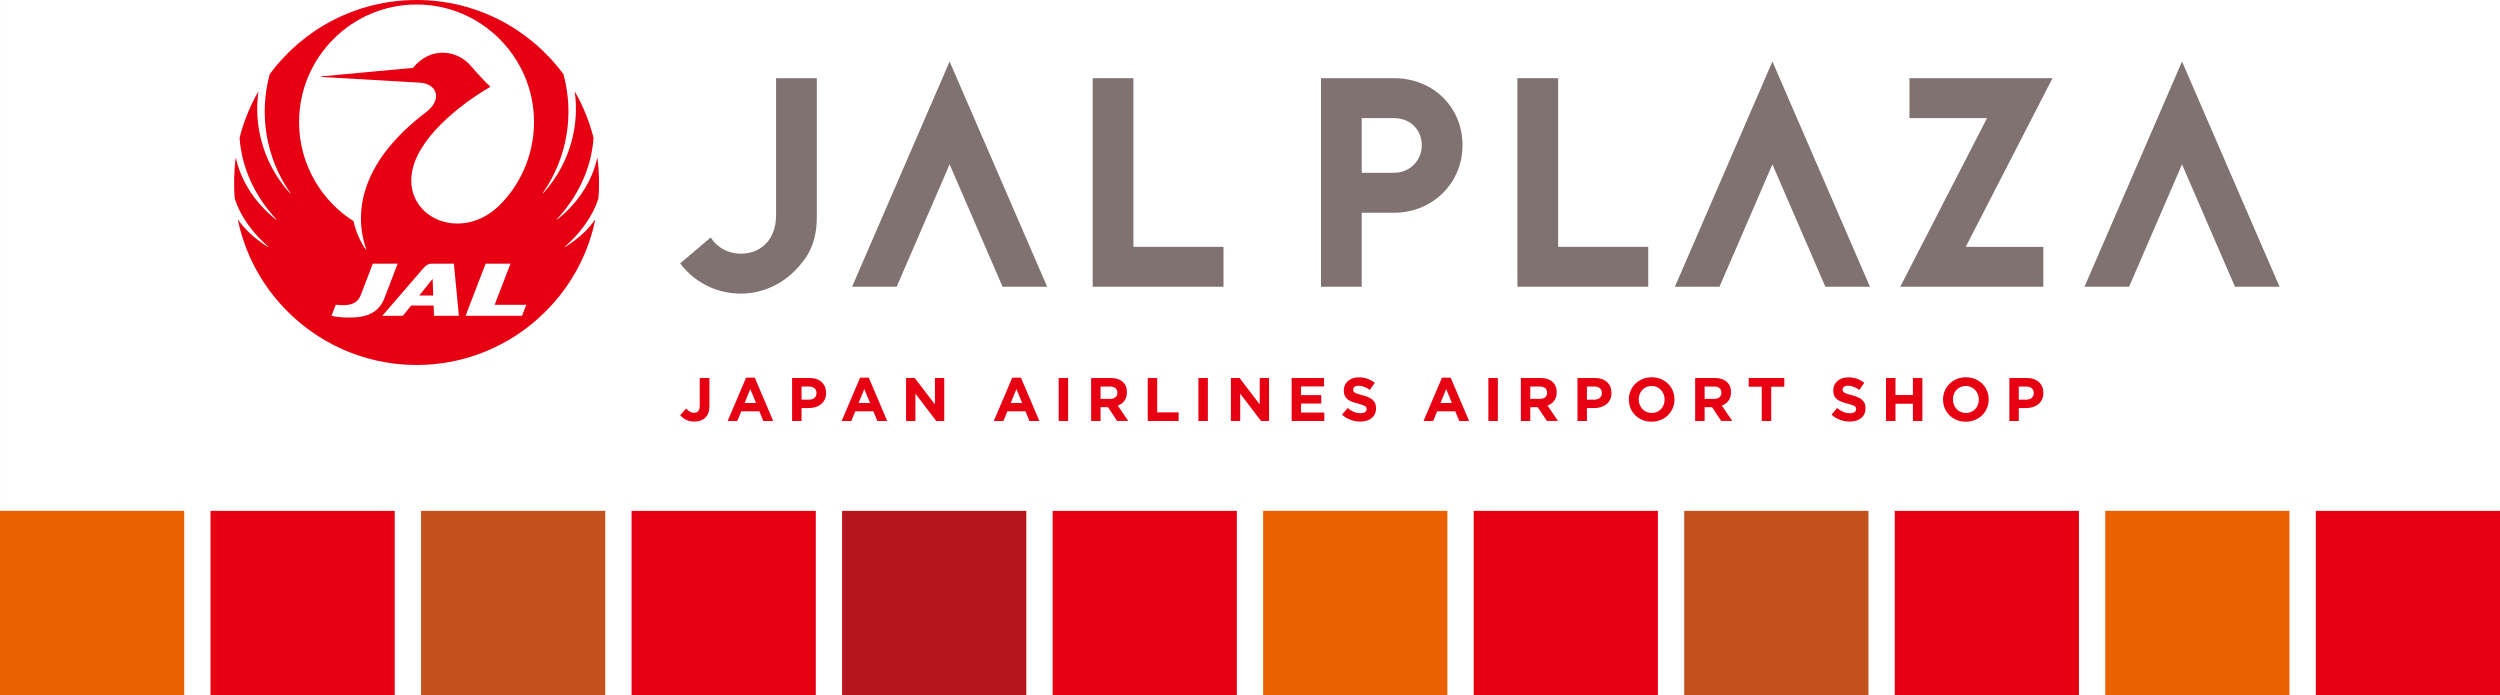
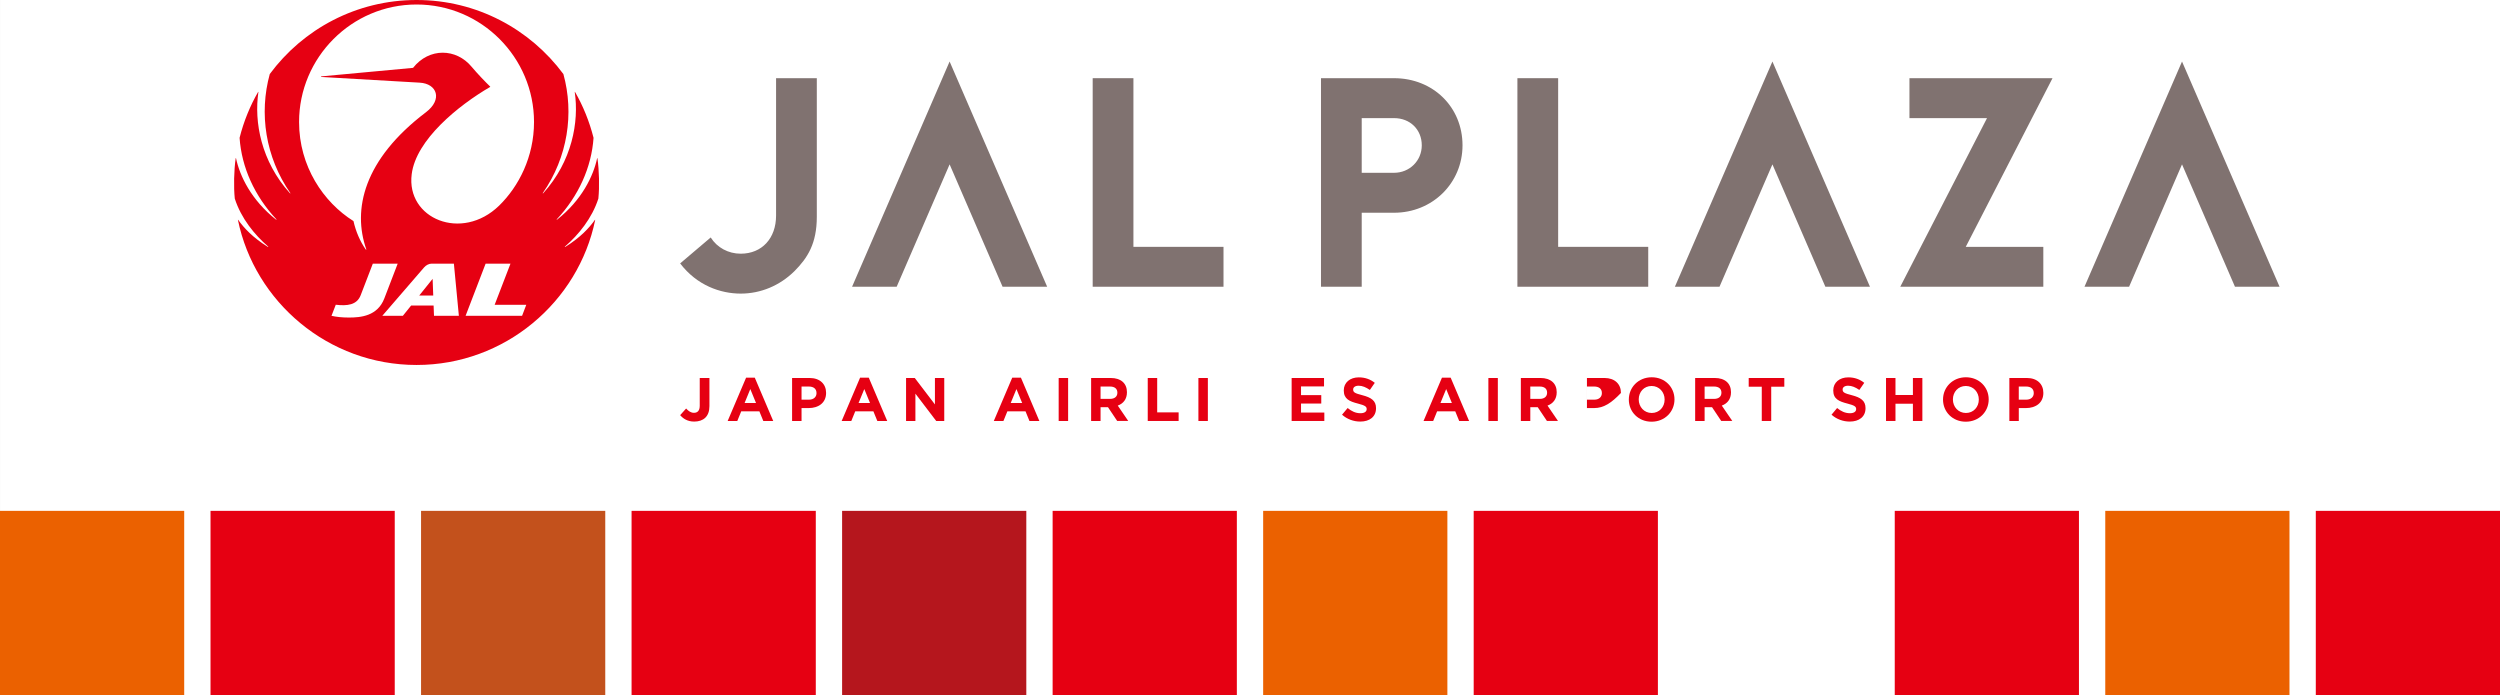
<svg xmlns="http://www.w3.org/2000/svg" version="1.1" id="レイヤー_1" x="0px" y="0px" width="153.894px" height="42.785px" viewBox="0 0 153.894 42.785" enable-background="new 0 0 153.894 42.785" xml:space="preserve">
  <rect x="0" y="0" width="153.894" height="42.785" fill="#333333" stroke="none" />
  <rect x="0.001" fill="#FFFFFF" width="153.893" height="42.785" />
  <rect y="31.447" fill="#EB6100" width="11.339" height="11.338" />
  <rect x="12.959" y="31.447" fill="#E60012" width="11.34" height="11.338" />
  <rect x="77.757" y="31.447" fill="#EB6100" width="11.34" height="11.338" />
  <rect x="90.717" y="31.447" fill="#E60012" width="11.339" height="11.338" />
  <rect x="25.919" y="31.447" fill="#C3511C" width="11.339" height="11.338" />
  <rect x="38.878" y="31.447" fill="#E60012" width="11.34" height="11.338" />
  <rect x="51.838" y="31.447" fill="#B5161D" width="11.339" height="11.338" />
  <rect x="64.797" y="31.447" fill="#E60012" width="11.34" height="11.338" />
-   <rect x="103.676" y="31.447" fill="#C3511C" width="11.34" height="11.338" />
  <rect x="116.636" y="31.447" fill="#E60012" width="11.339" height="11.338" />
  <rect x="129.595" y="31.447" fill="#EB6100" width="11.34" height="11.338" />
  <rect x="142.555" y="31.447" fill="#E60012" width="11.339" height="11.338" />
  <path fill="#E60012" d="M26.631,17.165l0.038,1.027h-0.862L26.631,17.165 M34.776,15.179c-0.016,0.013-0.002,0.032,0.016,0.023  c0.942-0.588,1.471-1.162,1.829-1.667c0.009-0.013,0.02-0.007,0.017,0.005c-1.035,5.044-5.559,8.927-10.995,8.927  c-5.439,0-9.96-3.883-10.997-8.927c-0.002-0.012,0.009-0.018,0.017-0.005c0.358,0.505,0.888,1.079,1.83,1.667  c0.016,0.009,0.03-0.011,0.016-0.023c-0.845-0.73-1.67-1.746-2.057-2.956c-0.072-0.712-0.053-1.73,0.057-2.484  c0-0.016,0.016-0.016,0.019,0c0.231,1.095,0.939,2.575,2.469,3.784c0.014,0.013,0.029-0.007,0.019-0.02  c-1.343-1.433-2.144-3.2-2.268-5.019c0.252-1.002,0.646-1.971,1.141-2.825c0.006-0.011,0.019-0.008,0.017,0.007  c-0.271,1.838,0.163,4.266,1.945,6.234c0.013,0.014,0.031-0.003,0.02-0.018c-1.534-2.209-1.933-4.903-1.265-7.324  C18.65,1.795,21.937,0,25.643,0c3.704,0,6.99,1.795,9.038,4.559c0.669,2.421,0.269,5.115-1.268,7.324  c-0.011,0.015,0.01,0.031,0.021,0.018c1.782-1.969,2.217-4.396,1.946-6.234c-0.003-0.015,0.009-0.018,0.017-0.007  c0.494,0.854,0.887,1.823,1.14,2.825c-0.125,1.818-0.925,3.586-2.266,5.019c-0.013,0.013,0.003,0.032,0.017,0.02  c1.53-1.209,2.238-2.689,2.47-3.784c0.002-0.016,0.018-0.016,0.018,0c0.11,0.754,0.13,1.772,0.058,2.484  C36.445,13.433,35.62,14.448,34.776,15.179z M23.66,18.366l0.821-2.137H22.95l-0.745,1.938c-0.233,0.614-0.836,0.674-1.536,0.592  l-0.263,0.682c0.295,0.066,0.653,0.106,1.065,0.106C22.208,19.548,23.242,19.459,23.66,18.366z M28.247,19.441l-0.307-3.212h-1.37  c-0.167,0-0.349,0.097-0.47,0.239l-2.567,2.973h1.266l0.509-0.633h1.383l0.025,0.633H28.247z M32.397,18.761H30.45l0.974-2.531  h-1.531l-1.233,3.212h3.477L32.397,18.761z M32.873,7.509c0-3.967-3.232-7.232-7.23-7.232c-4,0-7.233,3.266-7.233,7.232  c0,2.73,1.5,4.941,3.349,6.1c0.145,0.644,0.408,1.257,0.762,1.757c0.01,0.014,0.034,0.003,0.029-0.014  c-0.861-2.445-0.176-5.529,3.672-8.444c1.036-0.785,0.686-1.76-0.388-1.82l-6.057-0.351c-0.022-0.002-0.021-0.033,0-0.035  l5.649-0.525c0.993-1.257,2.66-1.21,3.609-0.063c0.346,0.414,0.881,0.97,1.137,1.214c0.008,0.007,0.008,0.019-0.001,0.024  c-1.965,1.144-4.561,3.252-4.828,5.369c-0.351,2.745,3.083,4.173,5.381,1.938C31.933,11.479,32.873,9.656,32.873,7.509z" />
  <polyline fill="#807270" points="109.106,3.787 103.103,17.651 105.848,17.651 109.106,10.118 112.365,17.651 115.11,17.651   109.106,3.787 " />
  <polyline fill="#807270" points="134.32,3.787 128.316,17.651 131.062,17.651 134.32,10.118 137.579,17.651 140.324,17.651   134.32,3.787 " />
  <path fill="#807270" d="M85.813,4.813h-4.496v12.838h2.507v-4.555h1.989c2.365,0,4.216-1.823,4.216-4.149  C90.029,6.591,88.218,4.813,85.813,4.813 M87.521,8.947c0,0.947-0.75,1.69-1.708,1.69h-1.989V7.271h1.989  C86.804,7.271,87.521,7.976,87.521,8.947z" />
  <polyline fill="#807270" points="95.916,15.195 95.916,4.813 93.408,4.813 93.408,17.651 101.461,17.651 101.461,15.195   95.916,15.195 " />
  <polyline fill="#807270" points="126.348,4.813 117.541,4.813 117.541,7.271 122.316,7.271 116.976,17.651 125.782,17.651   125.782,15.195 121.007,15.195 126.348,4.813 " />
  <polyline fill="#807270" points="69.771,15.195 69.771,4.813 67.263,4.813 67.263,17.651 75.316,17.651 75.316,15.195   69.771,15.195 " />
  <polyline fill="#807270" points="58.456,3.787 52.452,17.651 55.197,17.651 58.456,10.118 61.716,17.651 64.461,17.651   58.456,3.787 " />
  <path fill="#807270" d="M47.773,4.813v8.459c0,1.402-0.875,2.345-2.176,2.345c-0.763,0-1.454-0.373-1.848-0.999l-1.881,1.597  c1.035,1.358,2.486,1.859,3.729,1.859c1.223,0,2.392-0.485,3.296-1.371c0.833-0.833,1.388-1.725,1.388-3.362V4.813H47.773" />
  <path fill="#FFFFFF" d="M42.734,25.951c-0.411,0-0.683-0.182-0.865-0.396l0.367-0.408c0.151,0.166,0.298,0.265,0.483,0.265  c0.22,0,0.355-0.132,0.355-0.438v-1.704h0.597V25C43.672,25.642,43.295,25.951,42.734,25.951" />
  <path fill="#FFFFFF" d="M46.987,25.914l-0.242-0.593h-1.117l-0.242,0.593h-0.593l1.134-2.664h0.536l1.134,2.664H46.987   M46.187,23.949l-0.351,0.857h0.702L46.187,23.949z" />
  <path fill="#FFFFFF" d="M49.782,25.12h-0.441v0.794h-0.582v-2.646h1.08c0.631,0,1.013,0.374,1.013,0.914v0.008  C50.852,24.803,50.376,25.12,49.782,25.12 M50.262,24.195c0-0.262-0.182-0.401-0.473-0.401h-0.448v0.809h0.46  c0.291,0,0.461-0.174,0.461-0.4V24.195z" />
  <path fill="#FFFFFF" d="M54.006,25.914l-0.242-0.593h-1.118l-0.242,0.593h-0.593l1.133-2.664h0.536l1.134,2.664H54.006   M53.204,23.949l-0.352,0.857h0.703L53.204,23.949z" />
  <polyline fill="#FFFFFF" points="57.631,25.914 56.35,24.232 56.35,25.914 55.775,25.914 55.775,23.269 56.312,23.269   57.552,24.896 57.552,23.269 58.126,23.269 58.126,25.914 57.631,25.914 " />
  <path fill="#FFFFFF" d="M63.37,25.914l-0.241-0.593h-1.118l-0.242,0.593h-0.593l1.134-2.664h0.536l1.134,2.664H63.37 M62.569,23.949  l-0.351,0.857h0.703L62.569,23.949z" />
  <rect x="65.169" y="23.269" fill="#FFFFFF" width="0.582" height="2.646" />
  <path fill="#FFFFFF" d="M68.772,25.914l-0.567-0.848h-0.457v0.848h-0.581v-2.646h1.209c0.622,0,0.996,0.329,0.996,0.873v0.007  c0,0.428-0.229,0.696-0.565,0.82l0.645,0.945H68.772 M68.783,24.172c0-0.25-0.174-0.378-0.457-0.378h-0.578v0.76h0.59  c0.283,0,0.445-0.152,0.445-0.374V24.172z" />
  <polyline fill="#FFFFFF" points="70.652,25.914 70.652,23.269 71.234,23.269 71.234,25.385 72.553,25.385 72.553,25.914   70.652,25.914 " />
  <rect x="73.771" y="23.269" fill="#FFFFFF" width="0.582" height="2.646" />
  <polyline fill="#FFFFFF" points="77.626,25.914 76.345,24.232 76.345,25.914 75.771,25.914 75.771,23.269 76.307,23.269   77.546,24.896 77.546,23.269 78.12,23.269 78.12,25.914 77.626,25.914 " />
  <polyline fill="#FFFFFF" points="79.51,25.914 79.51,23.269 81.504,23.269 81.504,23.787 80.088,23.787 80.088,24.323   81.334,24.323 81.334,24.841 80.088,24.841 80.088,25.396 81.523,25.396 81.523,25.914 79.51,25.914 " />
  <path fill="#FFFFFF" d="M83.735,25.951c-0.399,0-0.805-0.14-1.122-0.423l0.344-0.411c0.238,0.195,0.487,0.32,0.789,0.32  c0.238,0,0.383-0.095,0.383-0.25v-0.007c0-0.147-0.092-0.223-0.533-0.336c-0.533-0.136-0.876-0.284-0.876-0.809v-0.008  c0-0.479,0.385-0.798,0.925-0.798c0.385,0,0.715,0.121,0.983,0.337l-0.303,0.438c-0.234-0.163-0.465-0.261-0.688-0.261  c-0.224,0-0.34,0.102-0.34,0.229v0.008c0,0.175,0.112,0.231,0.569,0.349c0.537,0.14,0.839,0.332,0.839,0.793v0.007  C84.706,25.657,84.306,25.951,83.735,25.951" />
  <path fill="#FFFFFF" d="M89.824,25.914l-0.242-0.593h-1.117l-0.242,0.593H87.63l1.133-2.664H89.3l1.133,2.664H89.824 M89.023,23.949  l-0.351,0.857h0.702L89.023,23.949z" />
  <rect x="91.621" y="23.269" fill="#FFFFFF" width="0.582" height="2.646" />
  <path fill="#FFFFFF" d="M95.226,25.914l-0.567-0.848h-0.457v0.848h-0.582v-2.646h1.209c0.623,0,0.998,0.329,0.998,0.873v0.007  c0,0.428-0.23,0.696-0.566,0.82l0.645,0.945H95.226 M95.236,24.172c0-0.25-0.174-0.378-0.457-0.378h-0.578v0.76h0.589  c0.284,0,0.446-0.152,0.446-0.374V24.172z" />
  <path fill="#FFFFFF" d="M98.13,25.12h-0.442v0.794h-0.582v-2.646h1.081c0.63,0,1.012,0.374,1.012,0.914v0.008  C99.198,24.803,98.723,25.12,98.13,25.12 M98.608,24.195c0-0.262-0.181-0.401-0.472-0.401h-0.449v0.809h0.46  c0.291,0,0.461-0.174,0.461-0.4V24.195z" />
  <path fill="#FFFFFF" d="M101.669,25.959c-0.816,0-1.402-0.608-1.402-1.36v-0.008c0-0.752,0.593-1.367,1.409-1.367  s1.401,0.608,1.401,1.36v0.007C103.077,25.343,102.484,25.959,101.669,25.959 M102.47,24.591c0-0.453-0.333-0.831-0.801-0.831  c-0.47,0-0.793,0.37-0.793,0.824v0.007c0,0.454,0.331,0.831,0.8,0.831s0.794-0.37,0.794-0.823V24.591z" />
  <path fill="#FFFFFF" d="M105.955,25.914l-0.566-0.848h-0.457v0.848h-0.582v-2.646h1.209c0.623,0,0.997,0.329,0.997,0.873v0.007  c0,0.428-0.23,0.696-0.566,0.82l0.646,0.945H105.955 M105.967,24.172c0-0.25-0.174-0.378-0.457-0.378h-0.578v0.76h0.589  c0.284,0,0.446-0.152,0.446-0.374V24.172z" />
  <polyline fill="#FFFFFF" points="109.032,23.805 109.032,25.914 108.45,25.914 108.45,23.805 107.646,23.805 107.646,23.269   109.838,23.269 109.838,23.805 109.032,23.805 " />
  <path fill="#FFFFFF" d="M113.867,25.951c-0.4,0-0.805-0.14-1.123-0.423l0.345-0.411c0.237,0.195,0.487,0.32,0.79,0.32  c0.237,0,0.381-0.095,0.381-0.25v-0.007c0-0.147-0.09-0.223-0.532-0.336c-0.533-0.136-0.877-0.284-0.877-0.809v-0.008  c0-0.479,0.385-0.798,0.926-0.798c0.385,0,0.714,0.121,0.982,0.337l-0.303,0.438c-0.234-0.163-0.465-0.261-0.688-0.261  s-0.34,0.102-0.34,0.229v0.008c0,0.175,0.114,0.231,0.571,0.349c0.535,0.14,0.838,0.332,0.838,0.793v0.007  C114.838,25.657,114.438,25.951,113.867,25.951" />
  <polyline fill="#FFFFFF" points="117.754,25.914 117.754,24.852 116.681,24.852 116.681,25.914 116.099,25.914 116.099,23.269   116.681,23.269 116.681,24.315 117.754,24.315 117.754,23.269 118.336,23.269 118.336,25.914 117.754,25.914 " />
  <path fill="#FFFFFF" d="M121.01,25.959c-0.816,0-1.402-0.608-1.402-1.36v-0.008c0-0.752,0.593-1.367,1.409-1.367  c0.815,0,1.402,0.608,1.402,1.36v0.007C122.419,25.343,121.825,25.959,121.01,25.959 M121.811,24.591  c0-0.453-0.333-0.831-0.801-0.831c-0.469,0-0.794,0.37-0.794,0.824v0.007c0,0.454,0.333,0.831,0.801,0.831  c0.469,0,0.794-0.37,0.794-0.823V24.591z" />
  <path fill="#FFFFFF" d="M124.714,25.12h-0.442v0.794h-0.581v-2.646h1.08c0.631,0,1.013,0.374,1.013,0.914v0.008  C125.783,24.803,125.308,25.12,124.714,25.12 M125.193,24.195c0-0.262-0.181-0.401-0.472-0.401h-0.45v0.809h0.461  c0.291,0,0.461-0.174,0.461-0.4V24.195z" />
  <path fill="#E60012" d="M42.734,25.951c-0.411,0-0.683-0.182-0.865-0.396l0.367-0.408c0.151,0.166,0.298,0.265,0.483,0.265  c0.22,0,0.355-0.132,0.355-0.438v-1.704h0.597V25C43.672,25.642,43.295,25.951,42.734,25.951" />
  <path fill="#E60012" d="M46.987,25.914l-0.242-0.593h-1.117l-0.242,0.593h-0.593l1.134-2.664h0.536l1.134,2.664H46.987   M46.187,23.949l-0.351,0.857h0.702L46.187,23.949z" />
  <path fill="#E60012" d="M49.782,25.12h-0.441v0.794h-0.582v-2.646h1.08c0.631,0,1.013,0.374,1.013,0.914v0.008  C50.852,24.803,50.376,25.12,49.782,25.12 M50.262,24.195c0-0.262-0.182-0.401-0.473-0.401h-0.448v0.809h0.46  c0.291,0,0.461-0.174,0.461-0.4V24.195z" />
  <path fill="#E60012" d="M54.006,25.914l-0.242-0.593h-1.118l-0.242,0.593h-0.593l1.133-2.664h0.536l1.134,2.664H54.006   M53.204,23.949l-0.352,0.857h0.703L53.204,23.949z" />
  <polyline fill="#E60012" points="57.631,25.914 56.35,24.232 56.35,25.914 55.775,25.914 55.775,23.269 56.312,23.269   57.552,24.896 57.552,23.269 58.126,23.269 58.126,25.914 57.631,25.914 " />
  <path fill="#E60012" d="M63.37,25.914l-0.241-0.593h-1.118l-0.242,0.593h-0.593l1.134-2.664h0.536l1.134,2.664H63.37 M62.569,23.949  l-0.351,0.857h0.703L62.569,23.949z" />
  <rect x="65.169" y="23.269" fill="#E60012" width="0.582" height="2.646" />
  <path fill="#E60012" d="M68.772,25.914l-0.567-0.848h-0.457v0.848h-0.581v-2.646h1.209c0.622,0,0.996,0.329,0.996,0.873v0.007  c0,0.428-0.229,0.696-0.565,0.82l0.645,0.945H68.772 M68.783,24.172c0-0.25-0.174-0.378-0.457-0.378h-0.578v0.76h0.59  c0.283,0,0.445-0.152,0.445-0.374V24.172z" />
  <polyline fill="#E60012" points="70.652,25.914 70.652,23.269 71.234,23.269 71.234,25.385 72.553,25.385 72.553,25.914   70.652,25.914 " />
  <rect x="73.771" y="23.269" fill="#E60012" width="0.582" height="2.646" />
-   <polyline fill="#E60012" points="77.626,25.914 76.345,24.232 76.345,25.914 75.771,25.914 75.771,23.269 76.307,23.269   77.546,24.896 77.546,23.269 78.12,23.269 78.12,25.914 77.626,25.914 " />
  <polyline fill="#E60012" points="79.51,25.914 79.51,23.269 81.504,23.269 81.504,23.787 80.088,23.787 80.088,24.323   81.334,24.323 81.334,24.841 80.088,24.841 80.088,25.396 81.523,25.396 81.523,25.914 79.51,25.914 " />
  <path fill="#E60012" d="M83.735,25.951c-0.399,0-0.805-0.14-1.122-0.423l0.344-0.411c0.238,0.195,0.487,0.32,0.789,0.32  c0.238,0,0.383-0.095,0.383-0.25v-0.007c0-0.147-0.092-0.223-0.533-0.336c-0.533-0.136-0.876-0.284-0.876-0.809v-0.008  c0-0.479,0.385-0.798,0.925-0.798c0.385,0,0.715,0.121,0.983,0.337l-0.303,0.438c-0.234-0.163-0.465-0.261-0.688-0.261  c-0.224,0-0.34,0.102-0.34,0.229v0.008c0,0.175,0.112,0.231,0.569,0.349c0.537,0.14,0.839,0.332,0.839,0.793v0.007  C84.706,25.657,84.306,25.951,83.735,25.951" />
  <path fill="#E60012" d="M89.824,25.914l-0.242-0.593h-1.117l-0.242,0.593H87.63l1.133-2.664H89.3l1.133,2.664H89.824 M89.023,23.949  l-0.351,0.857h0.702L89.023,23.949z" />
  <rect x="91.621" y="23.269" fill="#E60012" width="0.582" height="2.646" />
  <path fill="#E60012" d="M95.226,25.914l-0.567-0.848h-0.457v0.848h-0.582v-2.646h1.209c0.623,0,0.998,0.329,0.998,0.873v0.007  c0,0.428-0.23,0.696-0.566,0.82l0.645,0.945H95.226 M95.236,24.172c0-0.25-0.174-0.378-0.457-0.378h-0.578v0.76h0.589  c0.284,0,0.446-0.152,0.446-0.374V24.172z" />
-   <path fill="#E60012" d="M98.13,25.12h-0.442v0.794h-0.582v-2.646h1.081c0.63,0,1.012,0.374,1.012,0.914v0.008  C99.198,24.803,98.723,25.12,98.13,25.12 M98.608,24.195c0-0.262-0.181-0.401-0.472-0.401h-0.449v0.809h0.46  c0.291,0,0.461-0.174,0.461-0.4V24.195z" />
+   <path fill="#E60012" d="M98.13,25.12h-0.442v0.794v-2.646h1.081c0.63,0,1.012,0.374,1.012,0.914v0.008  C99.198,24.803,98.723,25.12,98.13,25.12 M98.608,24.195c0-0.262-0.181-0.401-0.472-0.401h-0.449v0.809h0.46  c0.291,0,0.461-0.174,0.461-0.4V24.195z" />
  <path fill="#E60012" d="M101.669,25.959c-0.816,0-1.402-0.608-1.402-1.36v-0.008c0-0.752,0.593-1.367,1.409-1.367  s1.401,0.608,1.401,1.36v0.007C103.077,25.343,102.484,25.959,101.669,25.959 M102.47,24.591c0-0.453-0.333-0.831-0.801-0.831  c-0.47,0-0.793,0.37-0.793,0.824v0.007c0,0.454,0.331,0.831,0.8,0.831s0.794-0.37,0.794-0.823V24.591z" />
  <path fill="#E60012" d="M105.955,25.914l-0.566-0.848h-0.457v0.848h-0.582v-2.646h1.209c0.623,0,0.997,0.329,0.997,0.873v0.007  c0,0.428-0.23,0.696-0.566,0.82l0.646,0.945H105.955 M105.967,24.172c0-0.25-0.174-0.378-0.457-0.378h-0.578v0.76h0.589  c0.284,0,0.446-0.152,0.446-0.374V24.172z" />
  <polyline fill="#E60012" points="109.032,23.805 109.032,25.914 108.45,25.914 108.45,23.805 107.646,23.805 107.646,23.269   109.838,23.269 109.838,23.805 109.032,23.805 " />
  <path fill="#E60012" d="M113.867,25.951c-0.4,0-0.805-0.14-1.123-0.423l0.345-0.411c0.237,0.195,0.487,0.32,0.79,0.32  c0.237,0,0.381-0.095,0.381-0.25v-0.007c0-0.147-0.09-0.223-0.532-0.336c-0.533-0.136-0.877-0.284-0.877-0.809v-0.008  c0-0.479,0.385-0.798,0.926-0.798c0.385,0,0.714,0.121,0.982,0.337l-0.303,0.438c-0.234-0.163-0.465-0.261-0.688-0.261  s-0.34,0.102-0.34,0.229v0.008c0,0.175,0.114,0.231,0.571,0.349c0.535,0.14,0.838,0.332,0.838,0.793v0.007  C114.838,25.657,114.438,25.951,113.867,25.951" />
  <polyline fill="#E60012" points="117.754,25.914 117.754,24.852 116.681,24.852 116.681,25.914 116.099,25.914 116.099,23.269   116.681,23.269 116.681,24.315 117.754,24.315 117.754,23.269 118.336,23.269 118.336,25.914 117.754,25.914 " />
  <path fill="#E60012" d="M121.01,25.959c-0.816,0-1.402-0.608-1.402-1.36v-0.008c0-0.752,0.593-1.367,1.409-1.367  c0.815,0,1.402,0.608,1.402,1.36v0.007C122.419,25.343,121.825,25.959,121.01,25.959 M121.811,24.591  c0-0.453-0.333-0.831-0.801-0.831c-0.469,0-0.794,0.37-0.794,0.824v0.007c0,0.454,0.333,0.831,0.801,0.831  c0.469,0,0.794-0.37,0.794-0.823V24.591z" />
  <path fill="#E60012" d="M124.714,25.12h-0.442v0.794h-0.581v-2.646h1.08c0.631,0,1.013,0.374,1.013,0.914v0.008  C125.783,24.803,125.308,25.12,124.714,25.12 M125.193,24.195c0-0.262-0.181-0.401-0.472-0.401h-0.45v0.809h0.461  c0.291,0,0.461-0.174,0.461-0.4V24.195z" />
</svg>